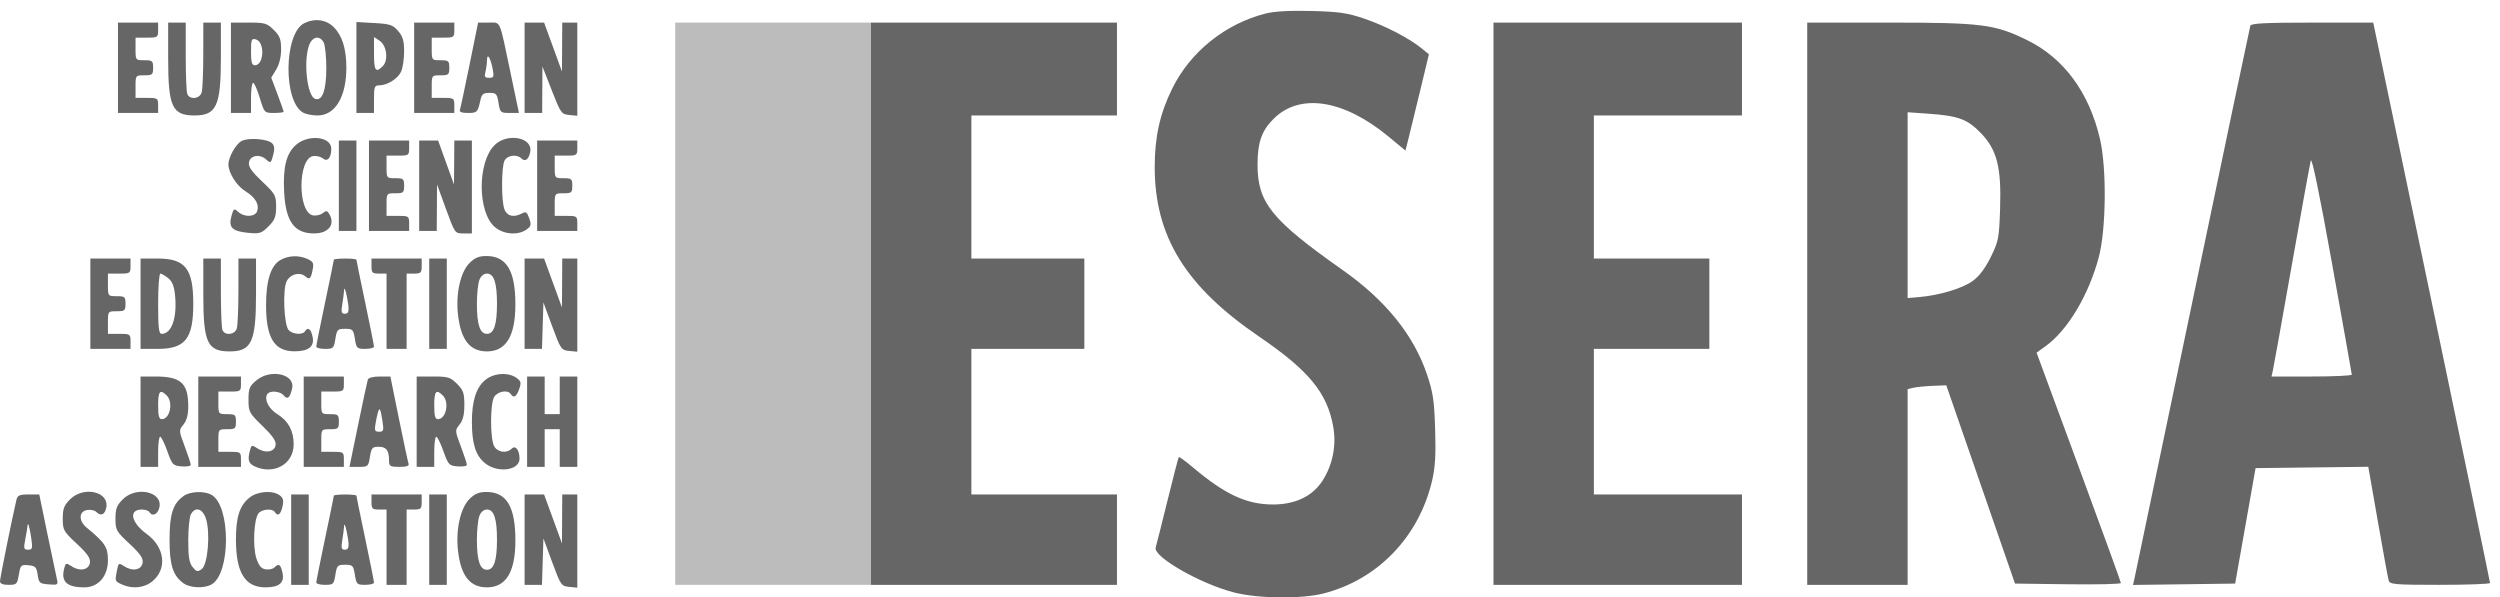
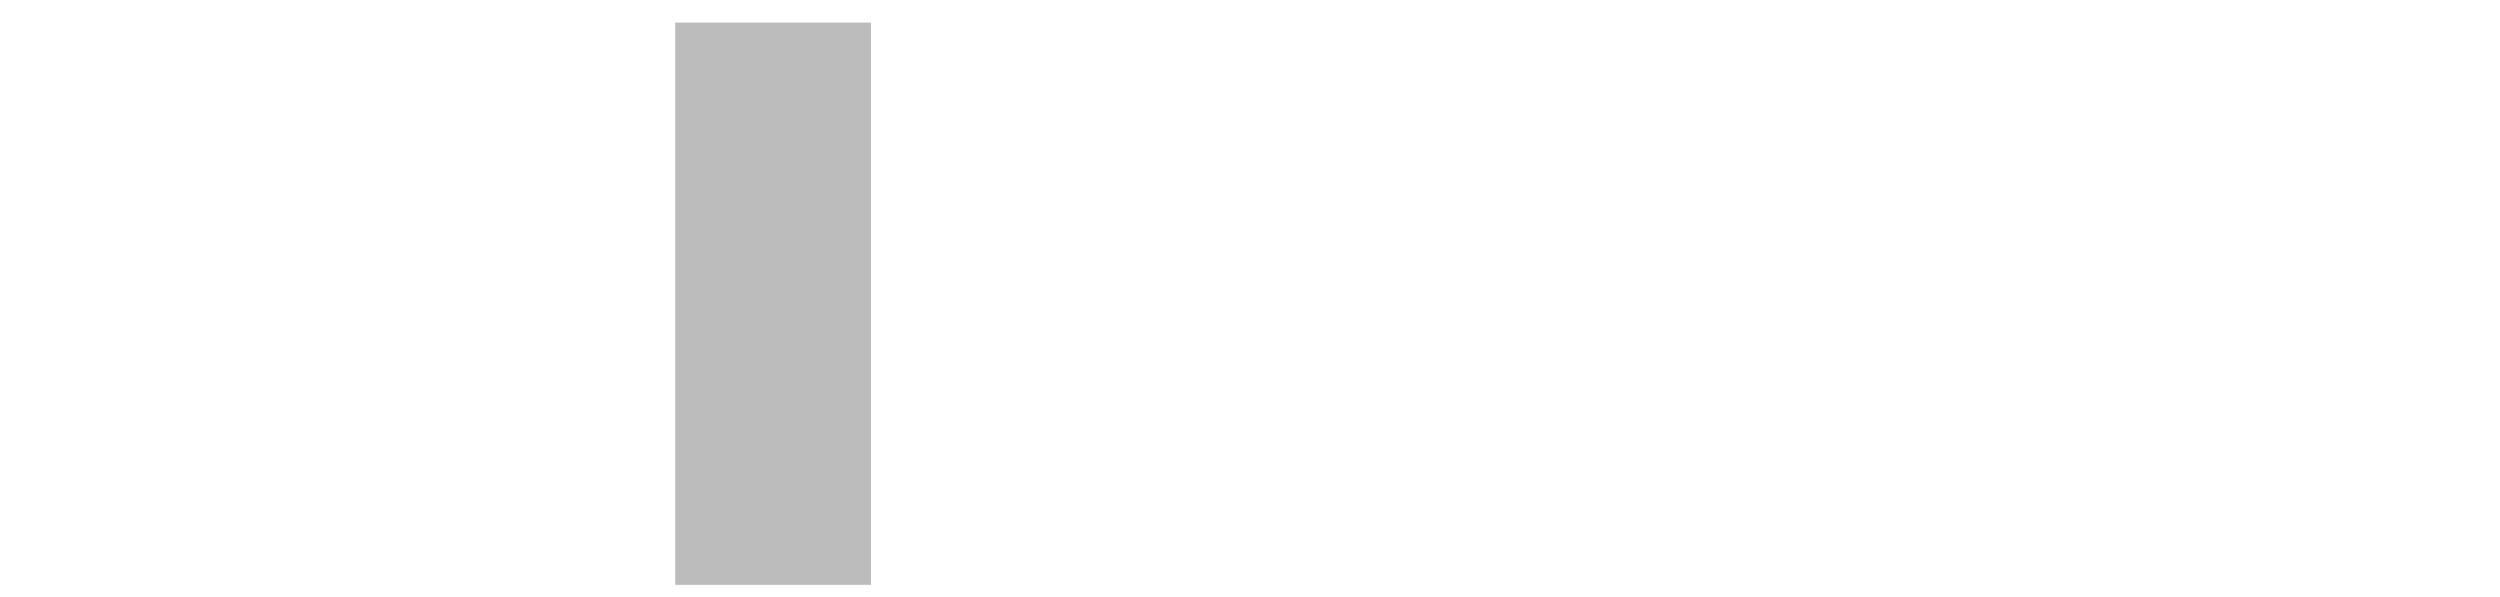
<svg xmlns="http://www.w3.org/2000/svg" width="996" height="238" viewBox="0 0 996 238" version="1.1">
  <path d="M 269 121 L 269 233 308 233 L 347 233 347 121 L 347 9 308 9 L 269 9 269 121" stroke="none" fill="#bcbcbc" fill-rule="evenodd" />
-   <path d="M 504.217 5.387 C 488.147 9.468, 474.227 20.650, 467.023 35.264 C 462.111 45.231, 460.035 54.510, 460.035 66.500 C 460.035 94.146, 472.269 114.061, 501.498 133.999 C 521.487 147.633, 528.778 156.495, 531.167 170.059 C 532.468 177.444, 530.955 185.103, 526.945 191.426 C 523.007 197.636, 516.119 200.976, 507.225 200.990 C 496.687 201.007, 488.013 196.991, 475.226 186.176 C 472.325 183.723, 469.805 181.892, 469.627 182.108 C 469.448 182.323, 467.416 190.150, 465.111 199.500 C 462.805 208.850, 460.698 217.238, 460.427 218.141 C 459.334 221.784, 478.204 232.599, 491.655 236.040 C 501.331 238.514, 518.491 238.698, 527.356 236.423 C 548.956 230.877, 565.323 213.846, 570.556 191.472 C 571.787 186.210, 572.083 181.189, 571.762 171 C 571.400 159.489, 570.917 156.262, 568.486 149.099 C 563.161 133.409, 551.999 119.606, 534.911 107.581 C 506.586 87.650, 500.992 80.727, 501.006 65.624 C 501.014 56.724, 502.623 52.114, 507.382 47.355 C 517.817 36.920, 535.298 39.619, 553.214 54.433 L 559.927 59.984 560.888 56.242 C 561.416 54.184, 563.520 45.555, 565.563 37.066 L 569.277 21.633 566.389 19.272 C 561.423 15.213, 551.823 10.242, 543.500 7.419 C 536.764 5.135, 533.446 4.654, 522.500 4.376 C 513.882 4.157, 507.719 4.497, 504.217 5.387 M 121.269 9.212 C 113.055 13.176, 112.733 40.576, 120.849 44.919 C 121.960 45.514, 124.508 46, 126.511 46 C 133.520 46, 137.989 38.603, 137.989 27 C 137.989 19.490, 136.350 14.196, 132.983 10.829 C 129.945 7.791, 125.488 7.176, 121.269 9.212 M 47 27 L 47 45 55 45 L 63 45 63 42 C 63 39.111, 62.833 39, 58.500 39 L 54 39 54 34.500 C 54 30.024, 54.019 30, 57.500 30 C 60.722 30, 61 29.762, 61 27 C 61 24.238, 60.722 24, 57.500 24 C 54.019 24, 54 23.976, 54 19.500 L 54 15 58.500 15 C 62.833 15, 63 14.889, 63 12 L 63 9 55 9 L 47 9 47 27 M 67 23.550 C 67 42.526, 68.625 46, 77.500 46 C 86.253 46, 88 42.179, 88 23.032 L 88 9 84.500 9 L 81 9 80.986 21.750 C 80.979 28.762, 80.701 35.513, 80.370 36.750 C 79.659 39.403, 75.552 39.880, 74.607 37.418 C 74.273 36.548, 74 29.798, 74 22.418 L 74 9 70.500 9 L 67 9 67 23.550 M 92 27 L 92 45 96 45 L 100 45 100 39 C 100 35.700, 100.379 33, 100.842 33 C 101.305 33, 102.501 35.700, 103.500 39 C 105.310 44.977, 105.331 45, 109.158 45 C 111.271 45, 113 44.785, 113 44.523 C 113 44.260, 111.890 41.097, 110.533 37.492 L 108.067 30.939 110.030 27.719 C 111.262 25.698, 111.994 22.704, 111.996 19.673 C 111.999 15.669, 111.502 14.348, 109.077 11.923 C 106.397 9.243, 105.565 9, 99.077 9 L 92 9 92 27 M 142 26.887 L 142 45 145.500 45 L 149 45 149 39.500 C 149 34.622, 149.232 34, 151.050 34 C 154.310 34, 158.507 31.377, 159.805 28.528 C 160.462 27.086, 161 23.477, 161 20.509 C 161 16.266, 160.491 14.520, 158.621 12.345 C 156.520 9.904, 155.406 9.532, 149.121 9.177 L 142 8.774 142 26.887 M 165 27 L 165 45 173 45 L 181 45 181 42 C 181 39.111, 180.833 39, 176.500 39 L 172 39 172 34.500 C 172 30.024, 172.019 30, 175.500 30 C 178.722 30, 179 29.762, 179 27 C 179 24.238, 178.722 24, 175.500 24 C 172.019 24, 172 23.976, 172 19.500 L 172 15 176.500 15 C 180.833 15, 181 14.889, 181 12 L 181 9 173 9 L 165 9 165 27 M 187.073 25.750 C 185.202 34.963, 183.471 43.063, 183.228 43.750 C 182.927 44.602, 183.945 45, 186.424 45 C 190.105 45, 190.339 44.756, 191.436 39.750 C 191.928 37.503, 192.581 37, 195.007 37 C 197.698 37, 198.036 37.375, 198.616 41 C 199.230 44.841, 199.405 45, 203.001 45 L 206.747 45 203.344 28.750 C 198.839 7.244, 199.610 9, 194.671 9 L 190.476 9 187.073 25.750 M 209 27 L 209 45 212.500 45 L 216 45 216.056 35.750 L 216.112 26.500 219.827 36 C 223.374 45.071, 223.688 45.514, 226.771 45.813 L 230 46.127 230 27.563 L 230 9 227 9 L 224 9 223.943 18.750 L 223.887 28.500 220.327 18.750 L 216.767 9 212.883 9 L 209 9 209 27 M 347 121 L 347 233 396 233 L 445 233 445 215 L 445 197 416 197 L 387 197 387 168 L 387 139 409.500 139 L 432 139 432 121 L 432 103 409.500 103 L 387 103 387 74.500 L 387 46 416 46 L 445 46 445 27.500 L 445 9 396 9 L 347 9 347 121 M 595 121 L 595 233 644.500 233 L 694 233 694 215 L 694 197 664.500 197 L 635 197 635 168 L 635 139 658 139 L 681 139 681 121 L 681 103 658 103 L 635 103 635 74.500 L 635 46 664.500 46 L 694 46 694 27.500 L 694 9 644.500 9 L 595 9 595 121 M 720 121 L 720 233 740 233 L 760 233 760 194.019 L 760 155.038 762.250 154.492 C 763.487 154.191, 766.953 153.845, 769.951 153.723 L 775.402 153.500 789.088 193 L 802.774 232.500 823.887 232.770 C 835.499 232.918, 844.986 232.693, 844.969 232.270 C 844.952 231.846, 837.387 211.027, 828.157 186.005 L 811.376 140.510 814.997 137.887 C 823.806 131.506, 832.116 117.601, 836.147 102.500 C 839.089 91.475, 839.354 67.214, 836.660 55.500 C 832.385 36.916, 822.290 23.179, 807.621 15.987 C 794.689 9.648, 789.575 9, 752.435 9 L 720 9 720 121 M 896.532 10.250 C 896.309 10.938, 885.938 60.325, 873.485 120 C 861.032 179.675, 850.602 229.522, 850.308 230.771 L 849.773 233.042 870.128 232.771 L 890.483 232.500 894.554 209.500 L 898.624 186.500 921.078 186.232 L 943.532 185.964 947.336 207.732 C 949.429 219.704, 951.365 230.287, 951.638 231.250 C 952.090 232.842, 953.940 233, 972.067 233 C 983.030 233, 992.009 232.662, 992.019 232.250 C 992.029 231.838, 981.567 181.440, 968.769 120.255 L 945.500 9.010 921.219 9.005 C 902.673 9.001, 896.841 9.295, 896.532 10.250 M 100 20.594 C 100 24.772, 100.346 26, 101.525 26 C 105.243 26, 105.597 16.651, 101.915 15.688 C 100.203 15.240, 100 15.759, 100 20.594 M 123.098 18.149 C 120.845 24.611, 122.375 38.162, 125.492 39.359 C 128.355 40.457, 130 36.025, 130 27.212 C 130 22.623, 129.534 17.998, 128.965 16.934 C 127.349 13.914, 124.358 14.533, 123.098 18.149 M 149 21.378 C 149 28.202, 149.680 29.177, 152.482 26.376 C 154.825 24.033, 154.107 18.129, 151.250 16.242 L 149 14.756 149 21.378 M 194.017 24 C 193.993 25.375, 193.701 27.512, 193.370 28.750 C 192.885 30.558, 193.177 31, 194.858 31 C 196.677 31, 196.870 30.576, 196.337 27.750 C 195.450 23.041, 194.073 20.816, 194.017 24 M 760 81.736 L 760 118.754 764.750 118.335 C 772.829 117.622, 781.831 114.905, 785.913 111.948 C 788.530 110.053, 790.902 106.913, 793.117 102.414 C 796.206 96.140, 796.446 94.903, 796.833 83.262 C 797.388 66.595, 795.618 59.659, 789.094 52.935 C 783.787 47.465, 780.167 46.139, 768.250 45.299 L 760 44.718 760 81.736 M 96.303 56.142 C 93.997 57.313, 91 62.603, 91 65.500 C 91 68.796, 94.254 73.994, 97.619 76.074 C 101.654 78.568, 103.346 81.335, 102.488 84.038 C 101.716 86.472, 97.403 86.674, 94.884 84.395 C 93.228 82.896, 93.051 83.011, 92.190 86.145 C 90.960 90.622, 92.504 92.150, 98.879 92.762 C 103.460 93.203, 104.179 92.974, 106.954 90.200 C 109.501 87.653, 110 86.369, 110 82.364 C 110 77.848, 109.682 77.273, 104.428 72.305 C 100.313 68.413, 98.940 66.443, 99.178 64.768 C 99.586 61.895, 103.451 61.193, 106.027 63.524 C 107.800 65.129, 107.932 65.050, 108.810 61.855 C 109.473 59.441, 109.378 58.118, 108.469 57.139 C 106.813 55.354, 99.098 54.722, 96.303 56.142 M 118.096 57.573 C 114.108 60.929, 112.676 66.470, 113.200 76.522 C 113.810 88.247, 117.247 93, 125.113 93 C 130.996 93, 133.754 89.321, 131.061 85.064 C 130.323 83.898, 129.867 83.865, 128.631 84.891 C 127.795 85.585, 126.073 86.006, 124.805 85.827 C 118.538 84.938, 118.538 63.062, 124.805 62.173 C 126.073 61.994, 127.795 62.415, 128.631 63.109 C 130.449 64.617, 131.960 62.894, 131.985 59.285 C 132.018 54.481, 123.080 53.379, 118.096 57.573 M 197.017 57.829 C 190.124 64.722, 190.235 84.654, 197.199 90.514 C 200.629 93.401, 206.350 93.844, 209.720 91.484 C 211.593 90.172, 211.745 89.567, 210.850 86.998 C 209.986 84.522, 209.509 84.193, 207.973 85.014 C 204.696 86.768, 202.012 86.162, 200.975 83.435 C 199.683 80.035, 199.725 66.383, 201.035 63.934 C 202.169 61.817, 205.951 61.351, 207.713 63.113 C 209.225 64.625, 210.661 63.555, 211.249 60.479 C 212.351 54.712, 202.052 52.794, 197.017 57.829 M 135 74 L 135 92 138.500 92 L 142 92 142 74 L 142 56 138.500 56 L 135 56 135 74 M 147 74 L 147 92 155 92 L 163 92 163 89 C 163 86.111, 162.833 86, 158.500 86 L 154 86 154 81.500 C 154 77.024, 154.019 77, 157.500 77 C 160.722 77, 161 76.762, 161 74 C 161 71.238, 160.722 71, 157.500 71 C 154.019 71, 154 70.976, 154 66.500 L 154 62 158.500 62 C 162.833 62, 163 61.889, 163 59 L 163 56 155 56 L 147 56 147 74 M 167 74 L 167 92 170.500 92 L 174 92 174.057 82.750 L 174.113 73.500 177.673 83.250 C 181.219 92.961, 181.247 93, 184.617 93 L 188 93 188 74.500 L 188 56 184.500 56 L 181 56 180.937 64.750 L 180.874 73.500 177.708 64.750 L 174.543 56 170.772 56 L 167 56 167 74 M 214 74 L 214 92 222 92 L 230 92 230 89 C 230 86.111, 229.833 86, 225.500 86 L 221 86 221 81.500 C 221 77.024, 221.019 77, 224.500 77 C 227.722 77, 228 76.762, 228 74 C 228 71.238, 227.722 71, 224.500 71 C 221.019 71, 221 70.976, 221 66.500 L 221 62 225.500 62 C 229.833 62, 230 61.889, 230 59 L 230 56 222 56 L 214 56 214 74 M 920.614 64 C 920.256 65.375, 916.824 84.275, 912.987 106 C 909.150 127.725, 905.775 146.512, 905.487 147.750 L 904.962 150 920.981 150 C 929.791 150, 936.980 149.662, 936.956 149.250 C 936.931 148.838, 933.391 128.925, 929.088 105 C 924.047 76.969, 921.034 62.389, 920.614 64 M 111.871 103.508 C 107.935 105.647, 106 111.616, 106 121.619 C 106 134.707, 109.330 140.032, 117.473 139.968 C 123.069 139.924, 125.377 137.991, 124.515 134.070 C 123.836 130.976, 122.640 130.155, 121.500 132 C 120.550 133.538, 116.399 133.186, 114.954 131.444 C 113.096 129.206, 112.570 115.130, 114.227 112 C 115.715 109.188, 119.365 108.228, 121.579 110.066 C 123.383 111.562, 123.815 111.174, 124.575 107.376 C 125.080 104.848, 124.773 104.217, 122.538 103.199 C 119.084 101.625, 115.126 101.740, 111.871 103.508 M 187.033 104.813 C 183.432 108.415, 181.518 117.021, 182.462 125.368 C 183.599 135.417, 187.213 140, 194 140 C 201.571 140, 205.281 133.954, 205.330 121.534 C 205.384 107.951, 201.868 102, 193.788 102 C 190.800 102, 189.166 102.680, 187.033 104.813 M 36 121 L 36 139 44 139 L 52 139 52 136 C 52 133.111, 51.833 133, 47.500 133 L 43 133 43 128.500 C 43 124.024, 43.019 124, 46.500 124 C 49.722 124, 50 123.762, 50 121 C 50 118.238, 49.722 118, 46.500 118 C 43.019 118, 43 117.976, 43 113.500 L 43 109 47.500 109 C 51.833 109, 52 108.889, 52 106 L 52 103 44 103 L 36 103 36 121 M 56 121 L 56 139 62.777 139 C 73.820 139, 77 134.976, 77 121 C 77 107.024, 73.820 103, 62.777 103 L 56 103 56 121 M 81 117.550 C 81 136.526, 82.625 140, 91.500 140 C 100.253 140, 102 136.179, 102 117.032 L 102 103 98.500 103 L 95 103 94.986 115.750 C 94.979 122.763, 94.701 129.512, 94.370 130.750 C 93.659 133.403, 89.552 133.880, 88.607 131.418 C 88.273 130.548, 88 123.798, 88 116.418 L 88 103 84.500 103 L 81 103 81 117.550 M 133 103.479 C 133 103.743, 131.425 111.434, 129.500 120.570 C 127.575 129.706, 126 137.590, 126 138.091 C 126 138.591, 127.570 139, 129.488 139 C 132.784 139, 133.012 138.780, 133.616 135 C 134.210 131.287, 134.488 131, 137.500 131 C 140.512 131, 140.790 131.287, 141.384 135 C 141.988 138.780, 142.216 139, 145.512 139 C 147.430 139, 149 138.591, 149 138.091 C 149 137.590, 147.425 129.706, 145.500 120.570 C 143.575 111.434, 142 103.743, 142 103.479 C 142 103.216, 139.975 103, 137.500 103 C 135.025 103, 133 103.216, 133 103.479 M 148 106 C 148 108.667, 148.333 109, 151 109 L 154 109 154 124 L 154 139 158 139 L 162 139 162 124 L 162 109 165 109 C 167.667 109, 168 108.667, 168 106 L 168 103 158 103 L 148 103 148 106 M 171 121 L 171 139 174.500 139 L 178 139 178 121 L 178 103 174.500 103 L 171 103 171 121 M 209 121 L 209 139 212.462 139 L 215.925 139 216.212 129.751 L 216.500 120.502 220 130.001 C 223.369 139.144, 223.622 139.512, 226.750 139.813 L 230 140.127 230 121.563 L 230 103 227 103 L 224 103 223.943 112.750 L 223.887 122.500 220.327 112.750 L 216.767 103 212.883 103 L 209 103 209 121 M 63 121 C 63 130.733, 63.270 133, 64.429 133 C 68.381 133, 70.604 126.634, 69.751 117.757 C 69.394 114.040, 68.641 112.128, 67.018 110.814 C 65.786 109.816, 64.378 109, 63.889 109 C 63.400 109, 63 114.400, 63 121 M 190.975 111.565 C 190.439 112.976, 190 117.222, 190 121 C 190 129.372, 191.209 133, 194 133 C 196.791 133, 198 129.372, 198 121 C 198 112.628, 196.791 109, 194 109 C 192.720 109, 191.584 109.963, 190.975 111.565 M 137.104 115.500 C 137.035 116.600, 136.699 119.188, 136.358 121.250 C 135.853 124.304, 136.041 125, 137.369 125 C 139.166 125, 139.302 123.519, 138.057 117.500 C 137.602 115.300, 137.173 114.400, 137.104 115.500 M 102.077 151.589 C 99.387 153.852, 99 154.815, 99 159.240 C 99 164.070, 99.255 164.548, 104.564 169.691 C 108.577 173.577, 110.041 175.696, 109.814 177.290 C 109.420 180.065, 105.770 180.734, 102.547 178.623 C 100.357 177.188, 100.172 177.230, 99.618 179.296 C 98.553 183.269, 98.964 184.663, 101.547 185.839 C 109.178 189.316, 117 184.855, 117 177.027 C 117 171.637, 114.882 167.708, 110.523 165.014 C 107.068 162.879, 105.169 159.154, 106.465 157.057 C 107.441 155.477, 111.575 155.782, 113.035 157.542 C 114.530 159.343, 115.494 158.554, 116.375 154.810 C 117.736 149.025, 107.787 146.784, 102.077 151.589 M 193.253 151.441 C 189.672 154.454, 187.998 159.773, 188.006 168.116 C 188.013 176.731, 189.463 181.371, 193.106 184.436 C 198.080 188.621, 207.018 187.513, 206.985 182.715 C 206.961 179.255, 205.360 177.240, 203.842 178.758 C 201.846 180.754, 198.192 180.227, 196.861 177.750 C 195.263 174.778, 195.238 161.119, 196.825 158.250 C 198.112 155.925, 202.346 155.132, 203.500 157 C 204.596 158.773, 205.779 158.071, 206.844 155.016 C 207.746 152.430, 207.596 151.830, 205.720 150.516 C 202.375 148.173, 196.630 148.599, 193.253 151.441 M 56 168 L 56 186 59.500 186 L 63 186 63 180 C 63 176.700, 63.363 174, 63.806 174 C 64.249 174, 65.533 176.588, 66.659 179.750 C 68.599 185.201, 68.895 185.516, 72.353 185.810 C 74.359 185.981, 76 185.697, 76 185.179 C 76 184.662, 74.919 181.367, 73.598 177.857 C 71.227 171.557, 71.221 171.446, 73.098 169.127 C 74.382 167.542, 75 165.205, 75 161.936 C 75 152.658, 72.095 150, 61.953 150 L 56 150 56 168 M 79 168 L 79 186 87.500 186 L 96 186 96 183 C 96 180.111, 95.833 180, 91.500 180 L 87 180 87 175.500 C 87 171.024, 87.019 171, 90.500 171 C 93.722 171, 94 170.762, 94 168 C 94 165.238, 93.722 165, 90.500 165 C 87.019 165, 87 164.976, 87 160.500 L 87 156 91.500 156 C 95.833 156, 96 155.889, 96 153 L 96 150 87.500 150 L 79 150 79 168 M 121 168 L 121 186 129 186 L 137 186 137 183 C 137 180.111, 136.833 180, 132.500 180 L 128 180 128 175.500 C 128 171.024, 128.019 171, 131.500 171 C 134.722 171, 135 170.762, 135 168 C 135 165.238, 134.722 165, 131.500 165 C 128.019 165, 128 164.976, 128 160.500 L 128 156 132.500 156 C 136.833 156, 137 155.889, 137 153 L 137 150 129 150 L 121 150 121 168 M 146.532 151.250 C 146.308 151.938, 144.574 160.037, 142.677 169.250 L 139.228 186 142.986 186 C 146.597 186, 146.769 185.844, 147.384 182 C 147.959 178.407, 148.317 178, 150.905 178 C 153.945 178, 155 179.438, 155 183.582 C 155 185.747, 155.430 186, 159.107 186 C 161.962 186, 163.079 185.619, 162.772 184.750 C 162.529 184.063, 160.798 175.963, 158.927 166.750 L 155.524 150 151.230 150 C 148.679 150, 146.773 150.507, 146.532 151.250 M 166 168 L 166 186 169.500 186 L 173 186 173 180 C 173 176.700, 173.363 174, 173.806 174 C 174.249 174, 175.533 176.588, 176.659 179.750 C 178.599 185.201, 178.895 185.516, 182.353 185.810 C 184.359 185.981, 186 185.697, 186 185.179 C 186 184.662, 184.919 181.367, 183.598 177.857 C 181.227 171.557, 181.221 171.446, 183.098 169.127 C 184.449 167.459, 185 165.194, 185 161.312 C 185 156.604, 184.595 155.441, 182.077 152.923 C 179.439 150.285, 178.513 150, 172.577 150 L 166 150 166 168 M 210 168 L 210 186 213.500 186 L 217 186 217 178.500 L 217 171 220 171 L 223 171 223 178.500 L 223 186 226.500 186 L 230 186 230 168 L 230 150 226.500 150 L 223 150 223 157.500 L 223 165 220 165 L 217 165 217 157.500 L 217 150 213.500 150 L 210 150 210 168 M 63 161.500 C 63 165.664, 63.356 167, 64.465 167 C 67.721 167, 69.124 160.266, 66.429 157.571 C 63.765 154.908, 63 155.785, 63 161.500 M 173 161.500 C 173 165.664, 173.356 167, 174.465 167 C 177.721 167, 179.124 160.266, 176.429 157.571 C 173.765 154.908, 173 155.785, 173 161.500 M 150.610 164.107 C 150.370 164.873, 149.920 166.963, 149.612 168.750 C 149.134 171.515, 149.347 172, 151.037 172 C 152.810 172, 152.954 171.542, 152.373 167.750 C 151.634 162.929, 151.237 162.108, 150.610 164.107 M 27.923 198.923 C 25.506 201.340, 25 202.675, 25 206.635 C 25 211.161, 25.306 211.708, 30.582 216.618 C 34.810 220.553, 36.083 222.381, 35.832 224.156 C 35.420 227.066, 31.847 227.785, 28.547 225.623 C 26.357 224.188, 26.172 224.230, 25.618 226.296 C 24.166 231.713, 26.542 234, 33.624 234 C 39.166 234, 43 229.576, 43 223.183 C 43 217.995, 41.845 216.222, 34.584 210.262 C 31.190 207.477, 31.341 203.664, 34.865 203.165 C 36.166 202.981, 37.719 203.319, 38.315 203.915 C 40.169 205.769, 41.743 205.116, 42.334 202.250 C 43.646 195.882, 33.343 193.503, 27.923 198.923 M 48.923 198.923 C 46.506 201.340, 46 202.675, 46 206.635 C 46 211.161, 46.306 211.708, 51.582 216.618 C 55.810 220.553, 57.083 222.381, 56.832 224.156 C 56.420 227.062, 52.848 227.786, 49.557 225.629 C 47.315 224.160, 47.207 224.217, 46.615 227.177 C 45.739 231.557, 45.739 231.560, 48.547 232.839 C 52.766 234.762, 57.555 234.245, 60.794 231.520 C 66.711 226.541, 65.649 217.996, 58.461 212.745 C 52.169 208.149, 51.133 203, 56.500 203 C 57.810 203, 59.160 203.450, 59.500 204 C 60.678 205.906, 62.786 204.987, 63.468 202.271 C 65.052 195.959, 54.350 193.496, 48.923 198.923 M 73.217 197.561 C 68.914 200.575, 67.547 204.777, 67.547 215 C 67.547 225.223, 68.914 229.425, 73.217 232.439 C 75.795 234.245, 81.227 234.484, 84.151 232.919 C 91.995 228.721, 91.995 201.279, 84.151 197.081 C 81.227 195.516, 75.795 195.755, 73.217 197.561 M 99.514 198.168 C 95.485 201.337, 94 205.856, 94 214.948 C 94 228.161, 97.608 234, 105.774 234 C 111.272 234, 113.413 232.157, 112.539 228.177 C 111.798 224.805, 111.069 224.331, 109.315 226.085 C 108.719 226.681, 107.167 227.019, 105.866 226.835 C 104.120 226.587, 103.152 225.454, 102.163 222.500 C 100.608 217.853, 101.129 206.755, 103.008 204.490 C 104.409 202.802, 108.566 202.488, 109.500 204 C 110.651 205.863, 111.838 205.013, 112.539 201.823 C 113.078 199.369, 112.825 198.345, 111.427 197.323 C 108.625 195.274, 102.654 195.697, 99.514 198.168 M 187.033 198.813 C 183.432 202.415, 181.518 211.021, 182.462 219.368 C 183.599 229.417, 187.213 234, 194 234 C 201.571 234, 205.281 227.954, 205.330 215.534 C 205.384 201.951, 201.868 196, 193.788 196 C 190.800 196, 189.166 196.680, 187.033 198.813 M 6.520 199.250 C 4.561 207.746, 0 230.334, 0 231.535 C 0 232.535, 1.082 233, 3.412 233 C 6.621 233, 6.865 232.759, 7.509 228.944 C 8.156 225.114, 8.371 224.905, 11.347 225.194 C 14.110 225.462, 14.562 225.933, 15 229 C 15.463 232.241, 15.787 232.524, 19.375 232.818 C 22.981 233.114, 23.212 232.974, 22.698 230.818 C 22.394 229.543, 20.683 221.412, 18.896 212.750 L 15.647 197 11.342 197 C 7.699 197, 6.958 197.345, 6.520 199.250 M 116 215 L 116 233 119.500 233 L 123 233 123 215 L 123 197 119.500 197 L 116 197 116 215 M 133 197.479 C 133 197.743, 131.425 205.434, 129.500 214.570 C 127.575 223.706, 126 231.590, 126 232.091 C 126 232.591, 127.570 233, 129.488 233 C 132.784 233, 133.012 232.780, 133.616 229 C 134.210 225.287, 134.488 225, 137.500 225 C 140.512 225, 140.790 225.287, 141.384 229 C 141.988 232.780, 142.216 233, 145.512 233 C 147.430 233, 149 232.591, 149 232.091 C 149 231.590, 147.425 223.706, 145.500 214.570 C 143.575 205.434, 142 197.743, 142 197.479 C 142 197.216, 139.975 197, 137.500 197 C 135.025 197, 133 197.216, 133 197.479 M 148 200 C 148 202.667, 148.333 203, 151 203 L 154 203 154 218 L 154 233 158 233 L 162 233 162 218 L 162 203 165 203 C 167.667 203, 168 202.667, 168 200 L 168 197 158 197 L 148 197 148 200 M 171 215 L 171 233 174.500 233 L 178 233 178 215 L 178 197 174.500 197 L 171 197 171 215 M 209 215 L 209 233 212.462 233 L 215.925 233 216.212 223.751 L 216.500 214.502 220 224.001 C 223.369 233.144, 223.622 233.512, 226.750 233.813 L 230 234.127 230 215.563 L 230 197 227 197 L 224 197 223.943 206.750 L 223.887 216.500 220.327 206.750 L 216.767 197 212.883 197 L 209 197 209 215 M 76.035 204.934 C 75.466 205.998, 75 210.673, 75 215.323 C 75 221.888, 75.391 224.261, 76.750 225.935 C 78.291 227.834, 78.725 227.927, 80.390 226.707 C 82.803 224.939, 83.859 212.133, 82.045 206.637 C 80.695 202.545, 77.759 201.714, 76.035 204.934 M 190.975 205.565 C 190.439 206.976, 190 211.222, 190 215 C 190 223.372, 191.209 227, 194 227 C 196.791 227, 198 223.372, 198 215 C 198 206.628, 196.791 203, 194 203 C 192.720 203, 191.584 203.963, 190.975 205.565 M 137.104 209.500 C 137.035 210.600, 136.699 213.188, 136.358 215.250 C 135.853 218.304, 136.041 219, 137.369 219 C 139.166 219, 139.302 217.519, 138.057 211.500 C 137.602 209.300, 137.173 208.400, 137.104 209.500 M 10.956 209.583 C 10.932 210.088, 10.543 212.412, 10.091 214.750 C 9.353 218.564, 9.466 219, 11.196 219 C 12.925 219, 13.052 218.512, 12.433 214.250 C 11.789 209.809, 11.056 207.493, 10.956 209.583" stroke="none" fill="#666666" fill-rule="evenodd" />
</svg>